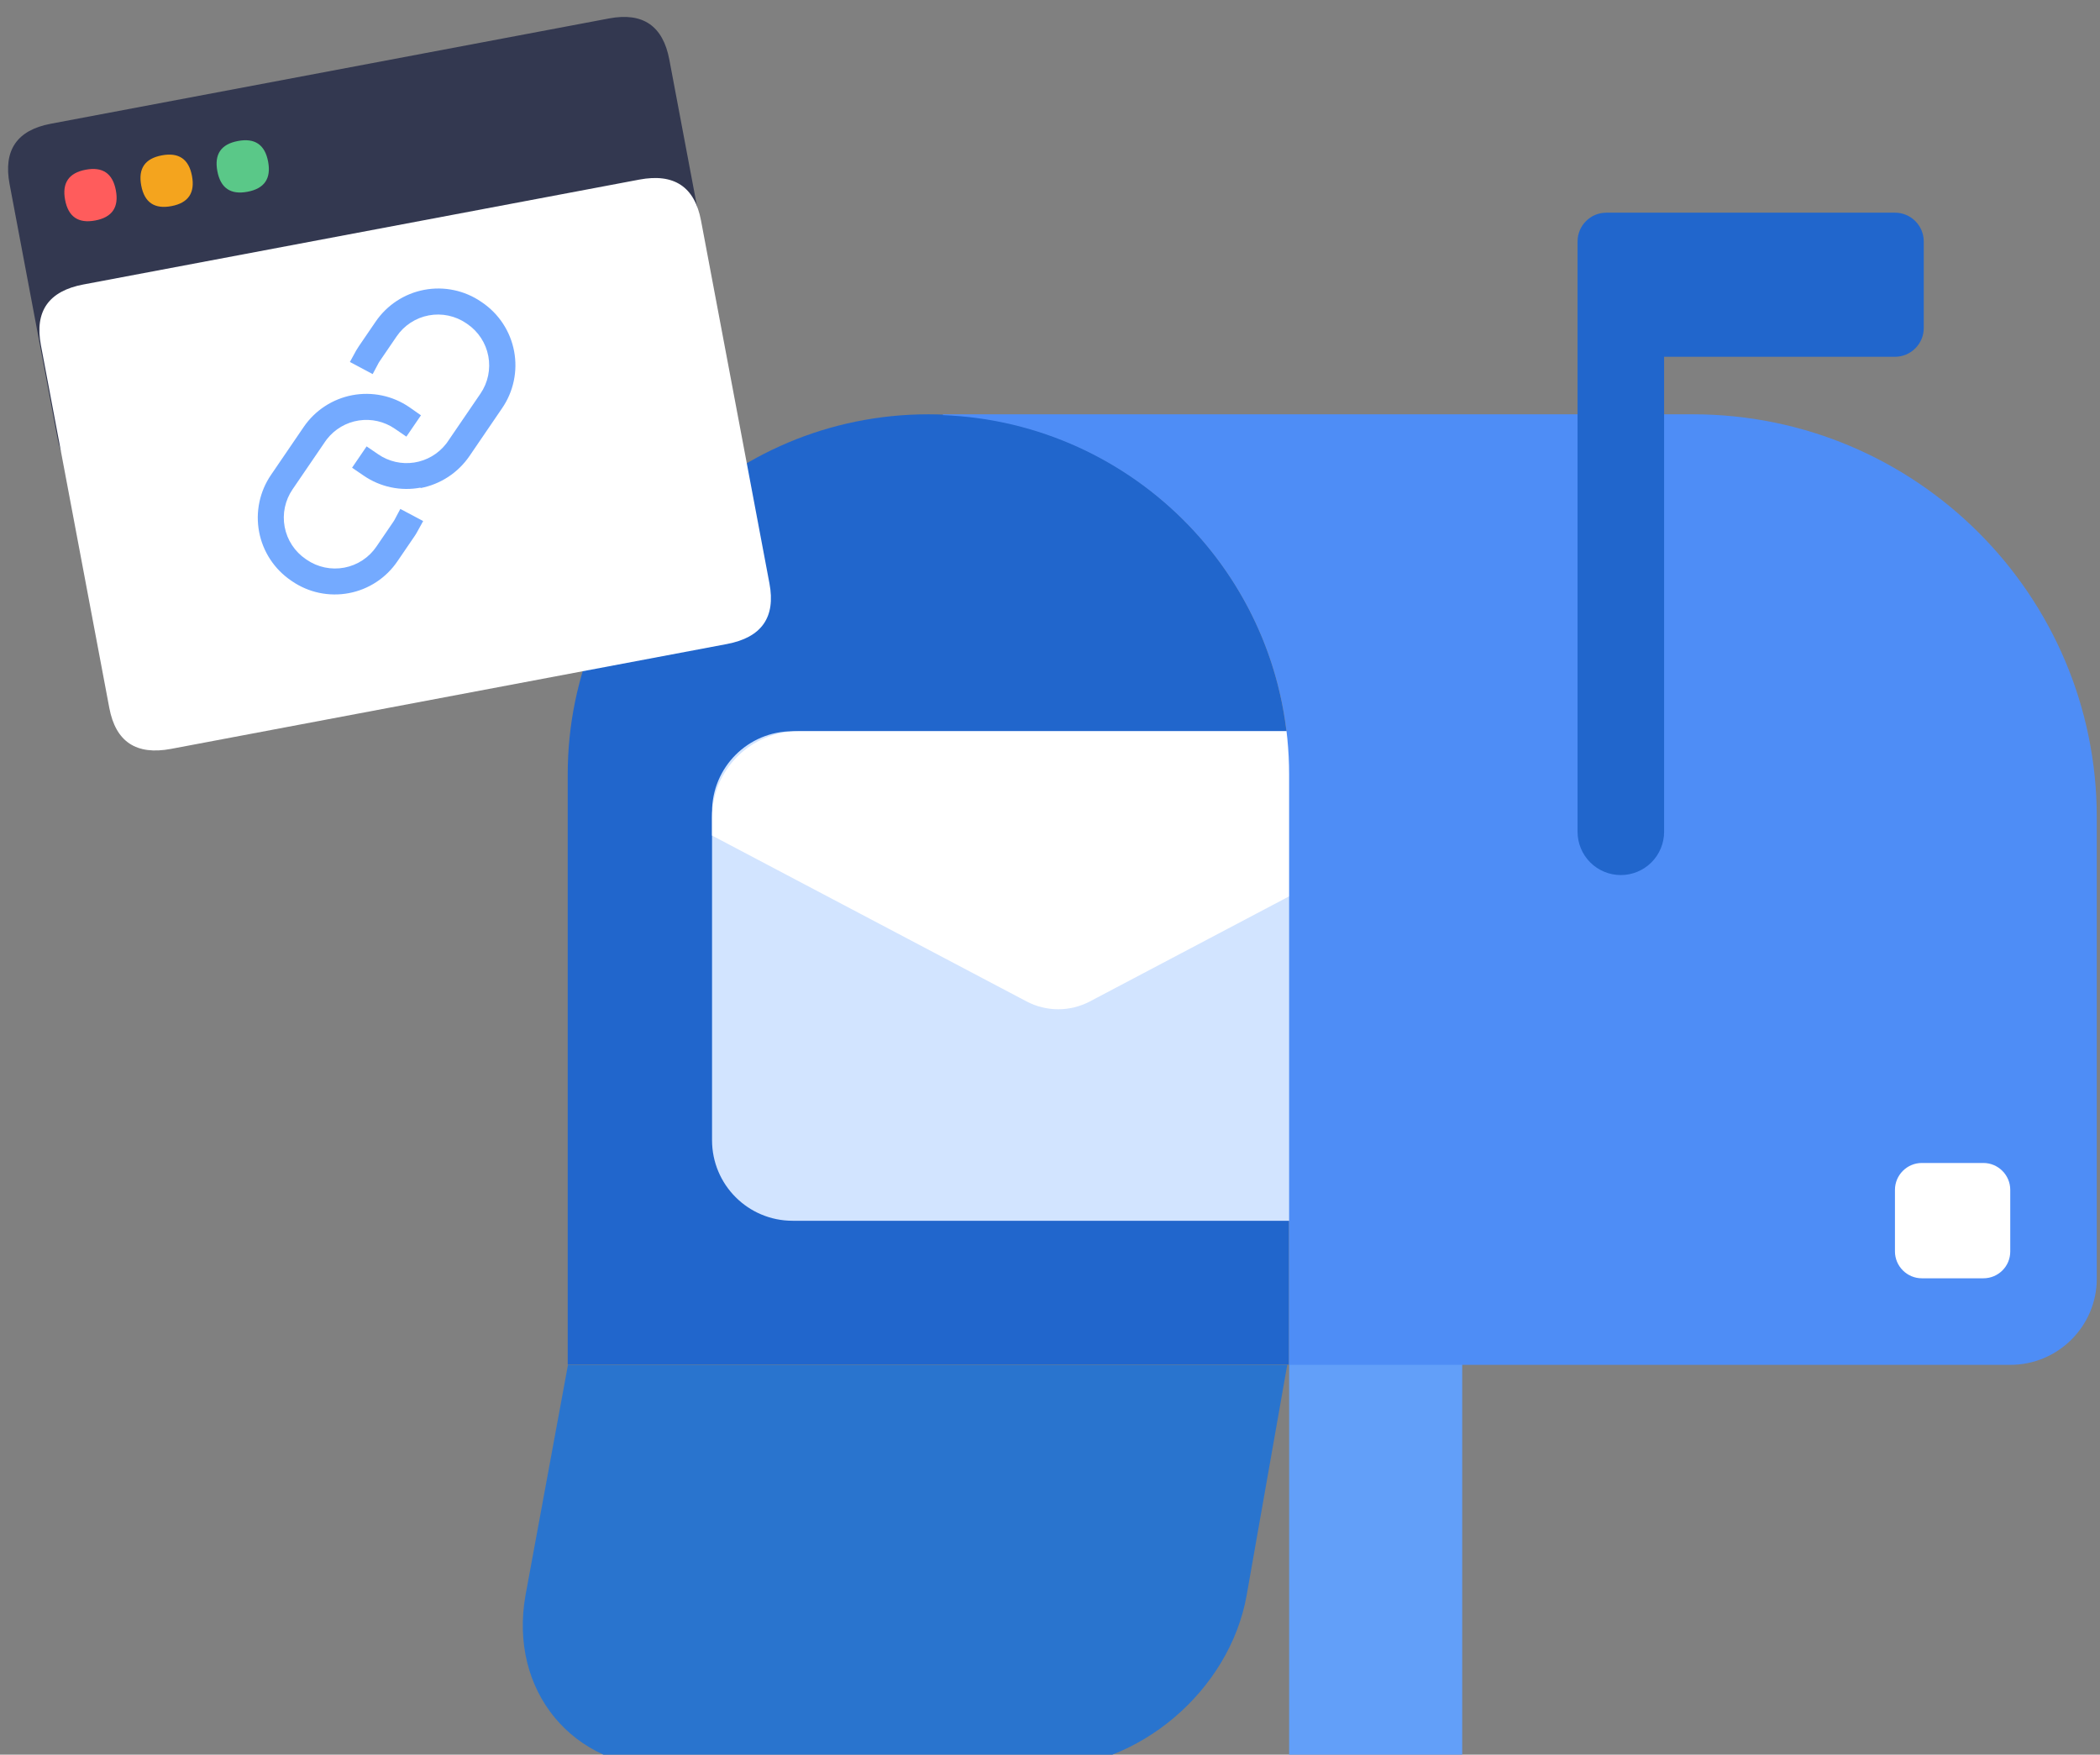
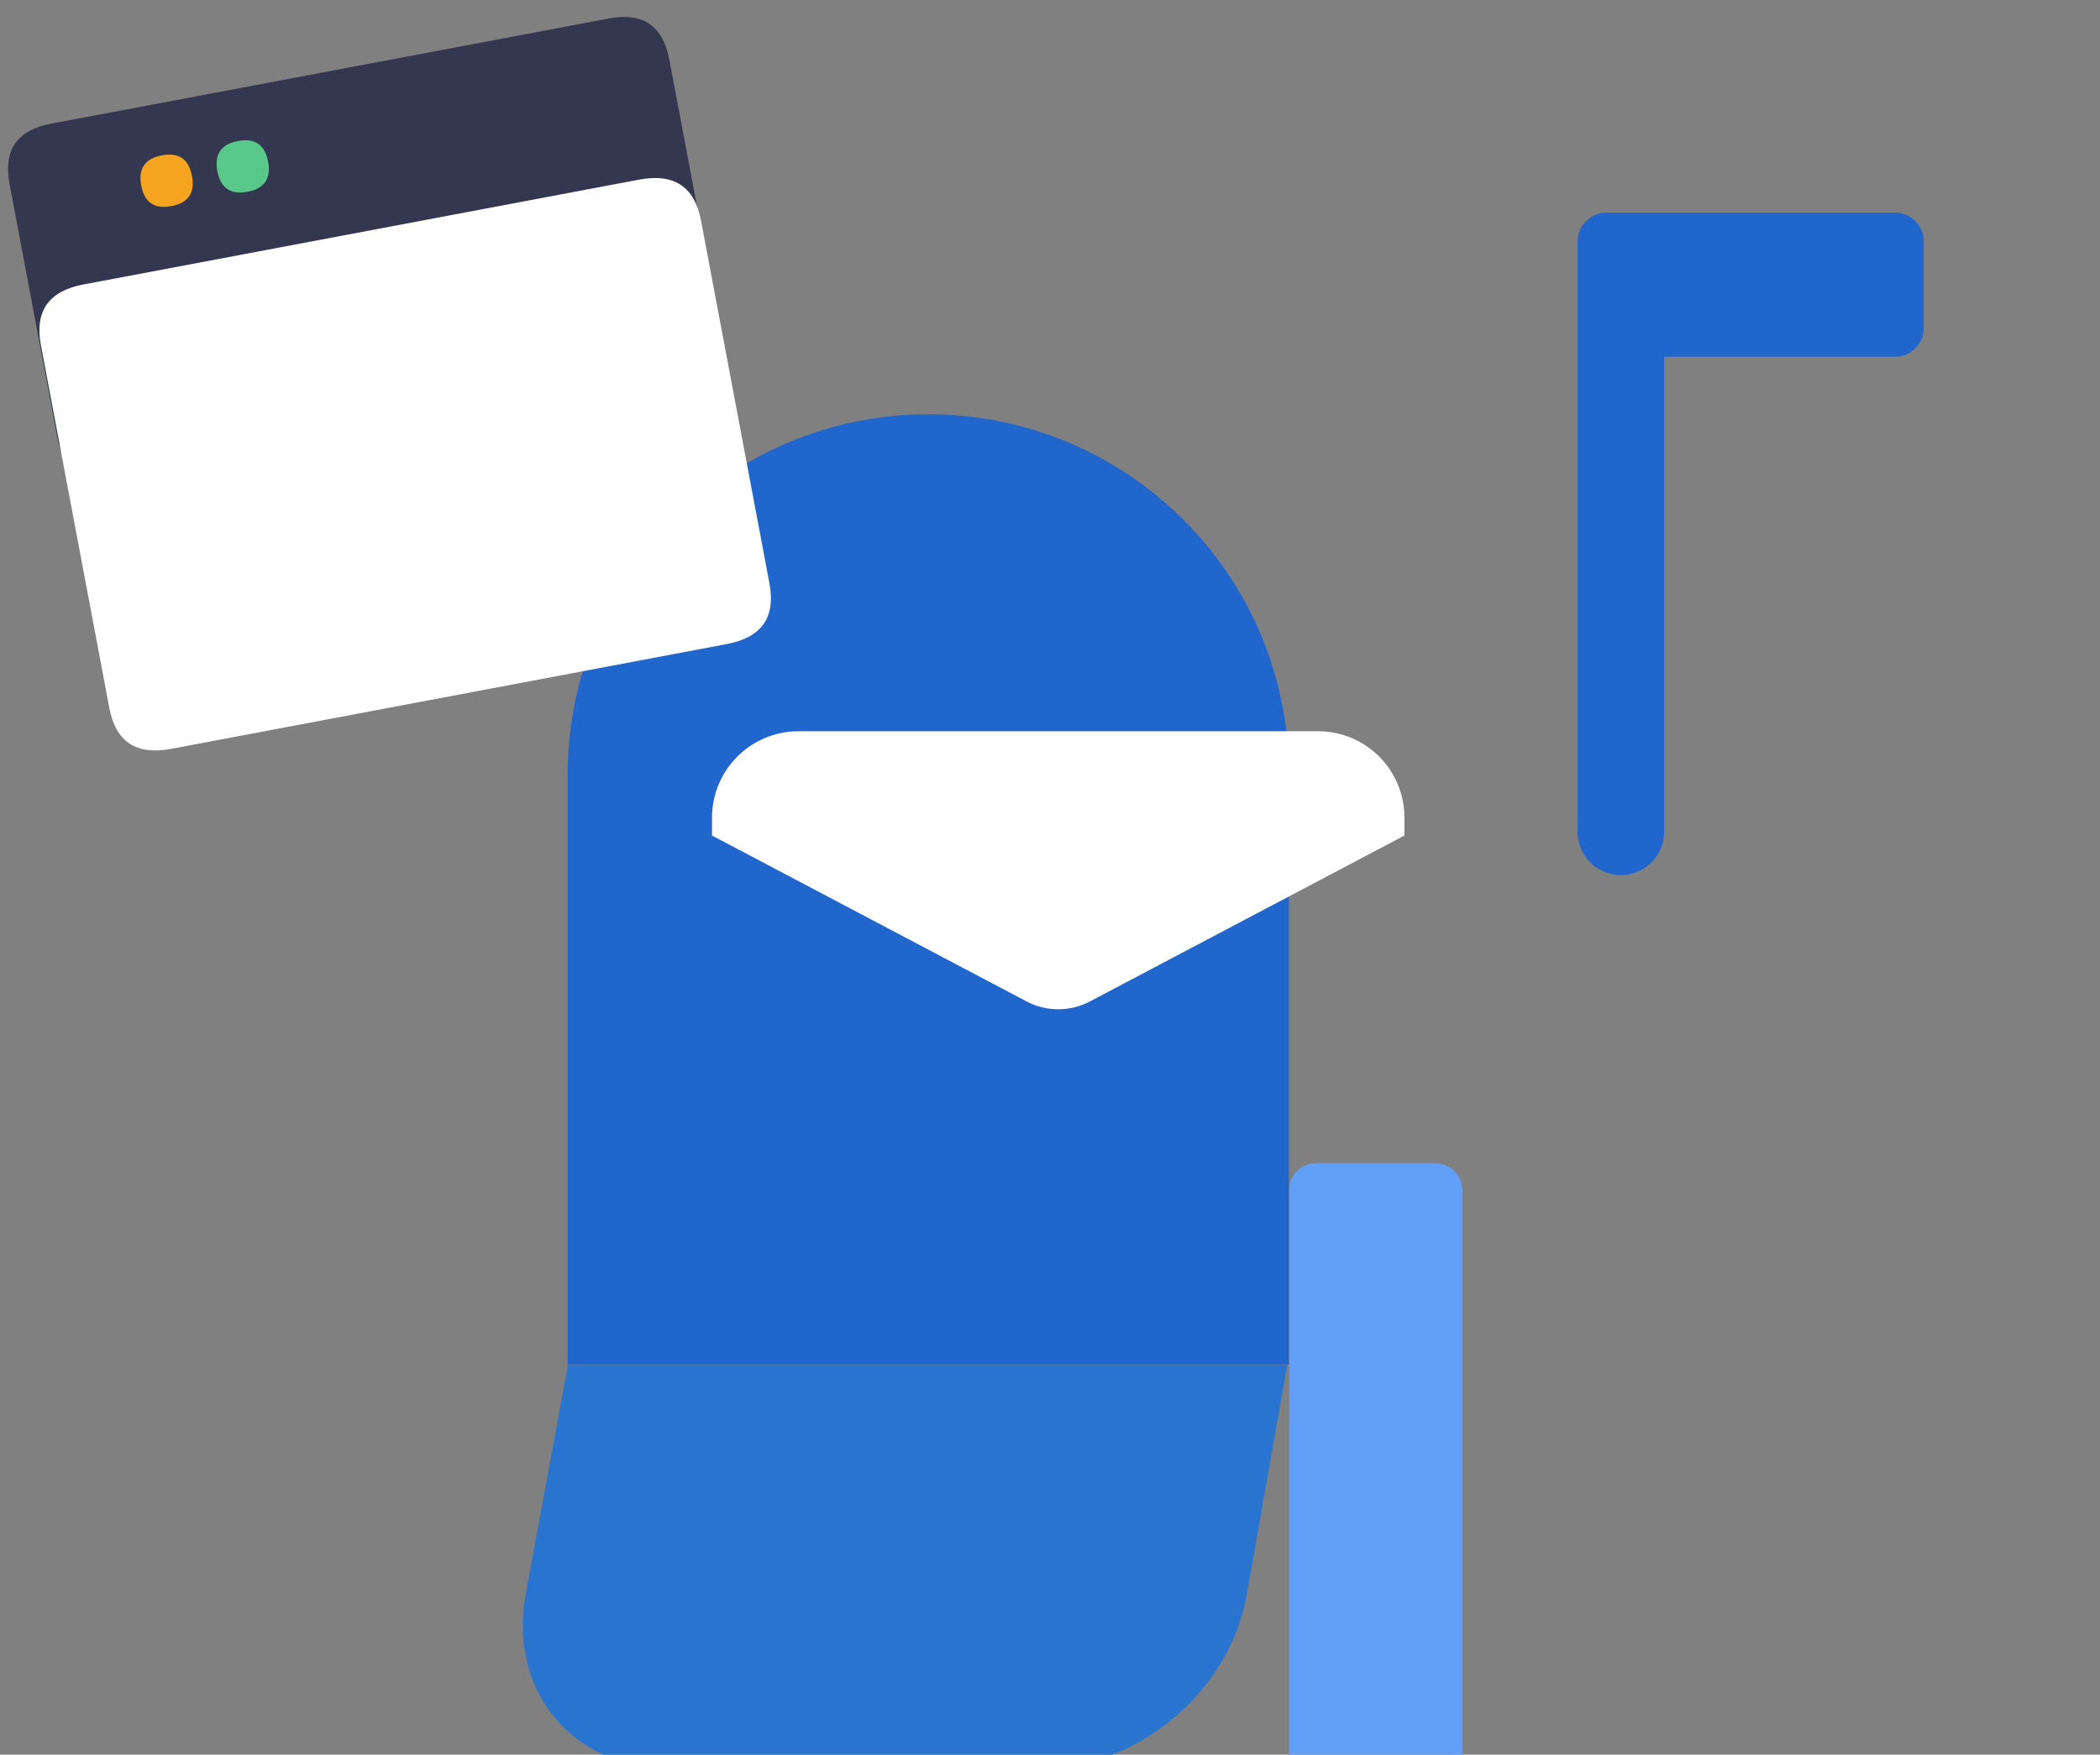
<svg xmlns="http://www.w3.org/2000/svg" width="237" height="198" fill="none">
  <rect width="100%" height="100%" fill="#808080" stroke="none" />
  <g>
    <title>Layer 1</title>
    <path id="svg_1" fill="#629FF9" d="m161.99,206.005l-13.468,0c-1.669,0 -3.034,-1.365 -3.034,-3.033l0,-68.677c0,-1.668 1.365,-3.033 3.034,-3.033l13.468,0c1.669,0 3.034,1.365 3.034,3.033l0,68.677c0,1.668 -1.365,3.033 -3.034,3.033z" />
    <path id="svg_2" fill="#2166CC" d="m104.78,46.751c-22.478,0 -40.709,18.201 -40.709,40.618l0,66.614l81.387,0l0,-66.614c0.031,-22.417 -18.2,-40.618 -40.678,-40.618z" />
-     <path id="svg_3" fill="#D2E4FF" d="m149.399,137.754l-59.94,0c-5.035,0 -9.1,-4.065 -9.1,-9.101l0,-37.038c0,-5.035 4.065,-9.1 9.1,-9.1l59.94,0c5.036,0 9.101,4.065 9.101,9.1l0,37.038c0,5.036 -4.065,9.101 -9.101,9.101z" />
    <path id="svg_4" fill="white" d="m158.5,92.252c0,-1.281 -0.253,-2.55 -0.745,-3.733c-0.491,-1.183 -1.211,-2.258 -2.118,-3.163c-0.908,-0.905 -1.985,-1.621 -3.169,-2.109c-1.185,-0.487 -2.455,-0.736 -3.736,-0.732l-58.606,0c-5.399,0 -9.768,4.368 -9.768,9.737l0,2.032l35.492,18.716c2.244,1.183 4.914,1.183 7.158,0l35.492,-18.716l0,-2.032z" />
-     <path id="svg_5" fill="#4E8DF6" d="m191.048,46.751l-84.633,0l0,0.091c21.719,0.849 39.071,18.656 39.071,40.557l0,66.614l81.387,0c5.399,0 9.767,-4.368 9.767,-9.738l0,-52.023c0,-25.117 -20.415,-45.502 -45.592,-45.502z" />
    <path id="svg_6" fill="#2166CC" d="m213.863,24l-32.579,0c-1.789,0 -3.245,1.456 -3.245,3.246l0,66.614c0,1.295 0.514,2.538 1.43,3.453c0.916,0.916 2.158,1.43 3.453,1.43c1.296,0 2.538,-0.515 3.454,-1.43c0.916,-0.916 1.43,-2.158 1.43,-3.453l0,-53.601l26.057,0c1.79,0 3.246,-1.456 3.246,-3.246l0,-9.768c0,-1.79 -1.456,-3.246 -3.246,-3.246z" />
-     <path id="svg_7" fill="white" d="m223.839,144.245l-6.947,0c-1.668,0 -3.033,-1.365 -3.033,-3.033l0,-6.947c0,-1.668 1.365,-3.033 3.033,-3.033l6.947,0c1.668,0 3.033,1.365 3.033,3.033l0,6.947c0,1.699 -1.365,3.033 -3.033,3.033z" />
    <path id="svg_8" fill="#2974CE" d="m64.1,154.012l-4.793,25.997c-1.911,10.768 5.309,19.505 16.077,19.505l42.316,0c10.799,0 21.083,-8.737 22.994,-19.505l4.58,-25.997l-81.174,0z" />
    <path id="svg_9" fill="#333850" d="m5.728,13.964l63.003,-11.883c3.818,-0.72 6.088,0.829 6.808,4.647l5.402,28.638c0.72,3.818 -0.829,6.088 -4.647,6.808l-63.003,11.883c-3.818,0.72 -6.088,-0.829 -6.808,-4.647l-5.402,-28.638c-0.72,-3.818 0.829,-6.088 4.647,-6.808z" />
-     <path id="svg_10" fill="#FF5C5C" d="m9.671,19.151c1.909,-0.36 3.044,0.414 3.404,2.324c0.36,1.909 -0.414,3.044 -2.324,3.404c-1.909,0.36 -3.044,-0.414 -3.404,-2.324c-0.36,-1.909 0.414,-3.044 2.324,-3.404z" />
    <path id="svg_11" fill="#F4A41E" d="m18.263,17.531c1.909,-0.36 3.044,0.414 3.404,2.324c0.36,1.909 -0.414,3.044 -2.324,3.404c-1.909,0.36 -3.044,-0.414 -3.404,-2.324c-0.36,-1.909 0.414,-3.044 2.324,-3.404z" />
    <path id="svg_12" fill="#5AC888" d="m26.854,15.91c1.909,-0.36 3.044,0.414 3.404,2.324c0.36,1.909 -0.414,3.044 -2.324,3.404c-1.909,0.36 -3.044,-0.414 -3.404,-2.324c-0.36,-1.909 0.414,-3.044 2.324,-3.404z" />
    <path id="svg_13" fill="white" d="m9.422,32.099l62.722,-11.831c3.926,-0.741 6.25,0.798 6.97,4.617l7.724,40.952c0.72,3.818 -0.883,6.098 -4.809,6.838l-62.722,11.83c-3.926,0.741 -6.25,-0.798 -6.97,-4.617l-7.724,-40.952c-0.72,-3.818 0.883,-6.098 4.809,-6.838z" />
-     <path id="svg_14" fill="#74AAFF" d="m46.19,45.941l1.319,0.923l-1.646,2.407l-1.308,-0.895c-1.187,-0.815 -2.639,-1.147 -4.062,-0.928c-1.423,0.219 -2.709,0.972 -3.596,2.106l-0.052,0.069c-0.053,0.066 -0.103,0.135 -0.148,0.206l-3.676,5.385c-0.421,0.614 -0.717,1.305 -0.871,2.034c-0.153,0.729 -0.161,1.48 -0.023,2.212c0.138,0.732 0.419,1.429 0.828,2.052c0.408,0.623 0.936,1.159 1.552,1.577l0.102,0.07c0.614,0.422 1.305,0.718 2.034,0.871c0.729,0.154 1.481,0.162 2.213,0.024c0.732,-0.138 1.429,-0.419 2.052,-0.828c0.623,-0.408 1.159,-0.936 1.577,-1.552l1.872,-2.746c0.05,-0.068 0.096,-0.139 0.138,-0.213l0.686,-1.286l2.577,1.367l-0.719,1.301c-0.093,0.166 -0.196,0.331 -0.308,0.488l-1.875,2.747c-0.631,0.932 -1.44,1.73 -2.381,2.347c-0.941,0.618 -1.994,1.043 -3.1,1.252c-1.107,0.21 -2.246,0.199 -3.349,-0.033c-1.103,-0.232 -2.149,-0.681 -3.078,-1.32l-0.102,-0.07c-0.933,-0.634 -1.732,-1.446 -2.351,-2.39c-0.619,-0.944 -1.045,-2 -1.254,-3.109c-0.209,-1.109 -0.197,-2.248 0.035,-3.352c0.232,-1.104 0.68,-2.152 1.319,-3.082l3.673,-5.384c0.634,-0.932 1.446,-1.729 2.389,-2.346c0.943,-0.617 1.998,-1.043 3.106,-1.252c1.107,-0.209 2.245,-0.197 3.348,0.034c1.103,0.232 2.149,0.678 3.079,1.315zm1.691,-13.237c2.24,-0.422 4.556,0.066 6.433,1.355l0.102,0.07c0.933,0.634 1.732,1.446 2.351,2.39c0.619,0.944 1.045,2 1.254,3.109c0.209,1.109 0.197,2.248 -0.035,3.352c-0.232,1.104 -0.68,2.152 -1.319,3.082l-3.673,5.385c-1.287,1.889 -3.269,3.193 -5.514,3.626l-0.029,-0.045c-1.105,0.207 -2.239,0.193 -3.339,-0.04c-1.099,-0.233 -2.142,-0.68 -3.068,-1.317l-1.311,-0.894l1.643,-2.407l1.31,0.895c1.186,0.814 2.638,1.146 4.06,0.927c1.422,-0.219 2.708,-0.971 3.594,-2.104l0.055,-0.07l0.075,-0.103l3.746,-5.487c0.421,-0.614 0.717,-1.305 0.871,-2.034c0.153,-0.729 0.161,-1.48 0.023,-2.212c-0.138,-0.732 -0.419,-1.429 -0.828,-2.052c-0.408,-0.623 -0.936,-1.159 -1.552,-1.577l-0.102,-0.07c-0.614,-0.421 -1.305,-0.717 -2.033,-0.87c-0.729,-0.153 -1.48,-0.161 -2.212,-0.023c-0.732,0.138 -1.429,0.419 -2.051,0.827c-0.623,0.408 -1.158,0.935 -1.576,1.551l-1.875,2.747c-0.05,0.068 -0.096,0.139 -0.138,0.213l-0.683,1.285l-2.571,-1.369l0.71,-1.299c0.096,-0.166 0.199,-0.331 0.308,-0.488l1.878,-2.748c0.633,-0.932 1.443,-1.73 2.385,-2.349c0.942,-0.618 1.996,-1.045 3.104,-1.255l0.006,-0.001z" />
  </g>
</svg>